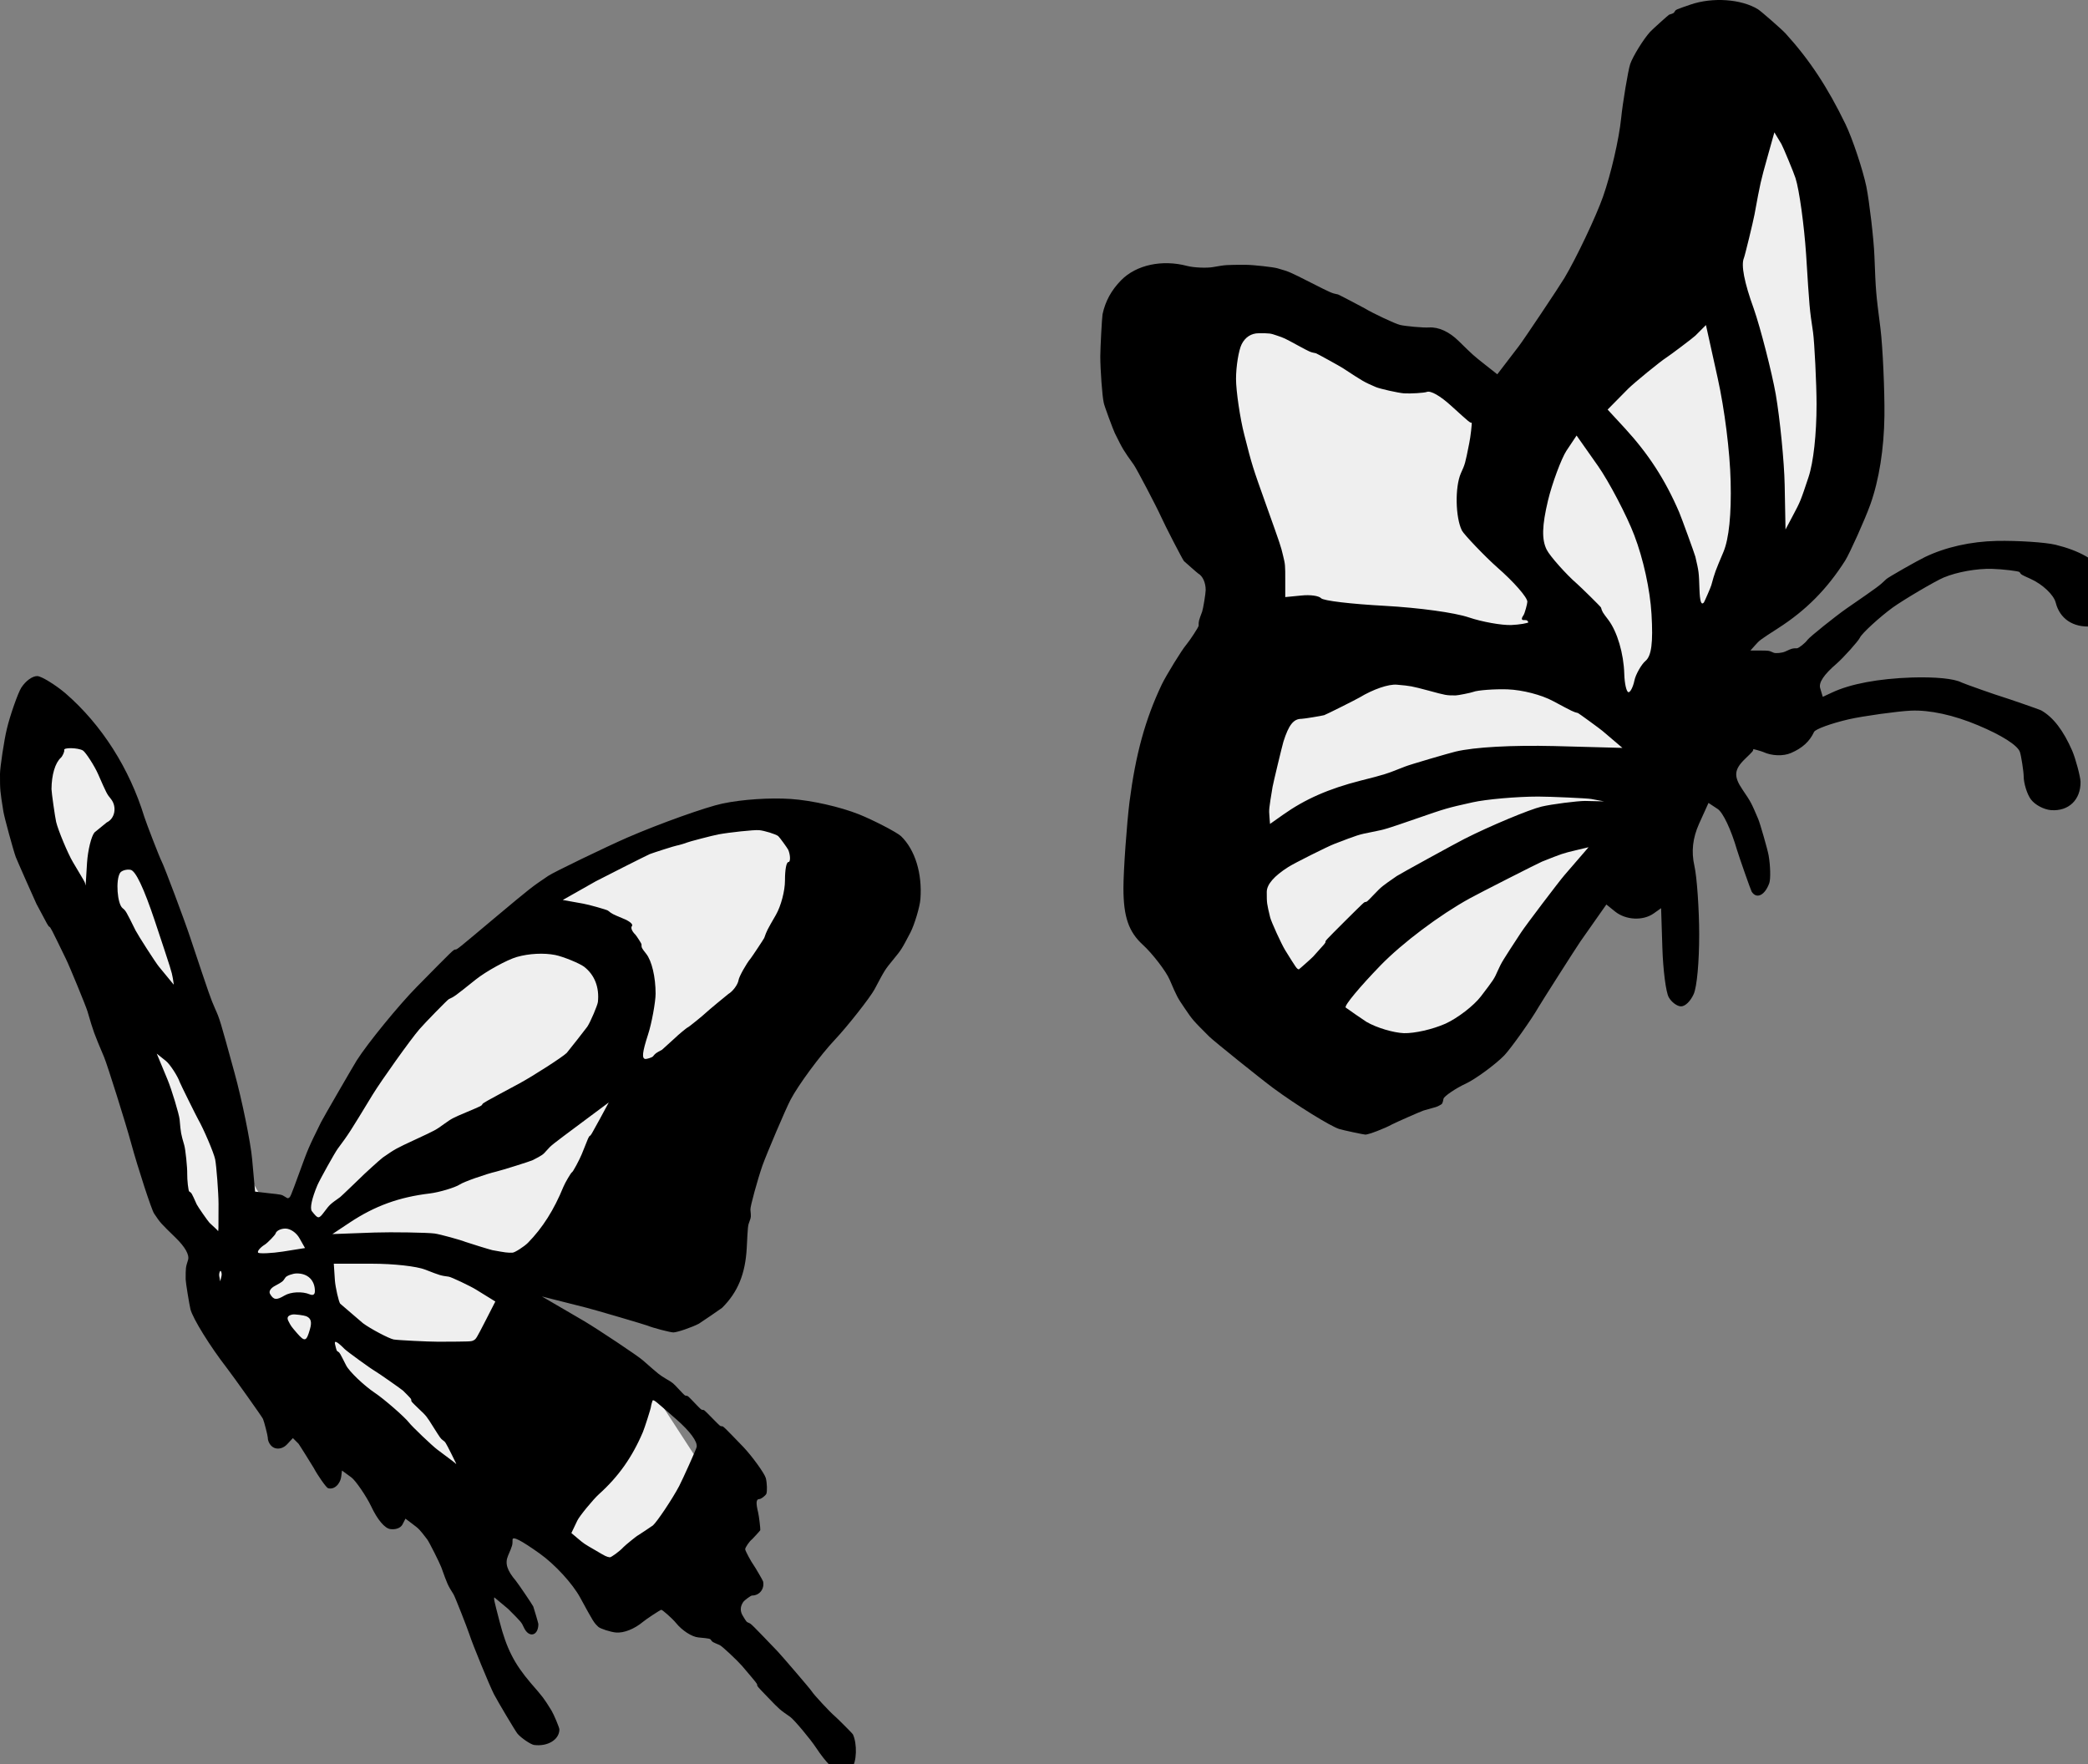
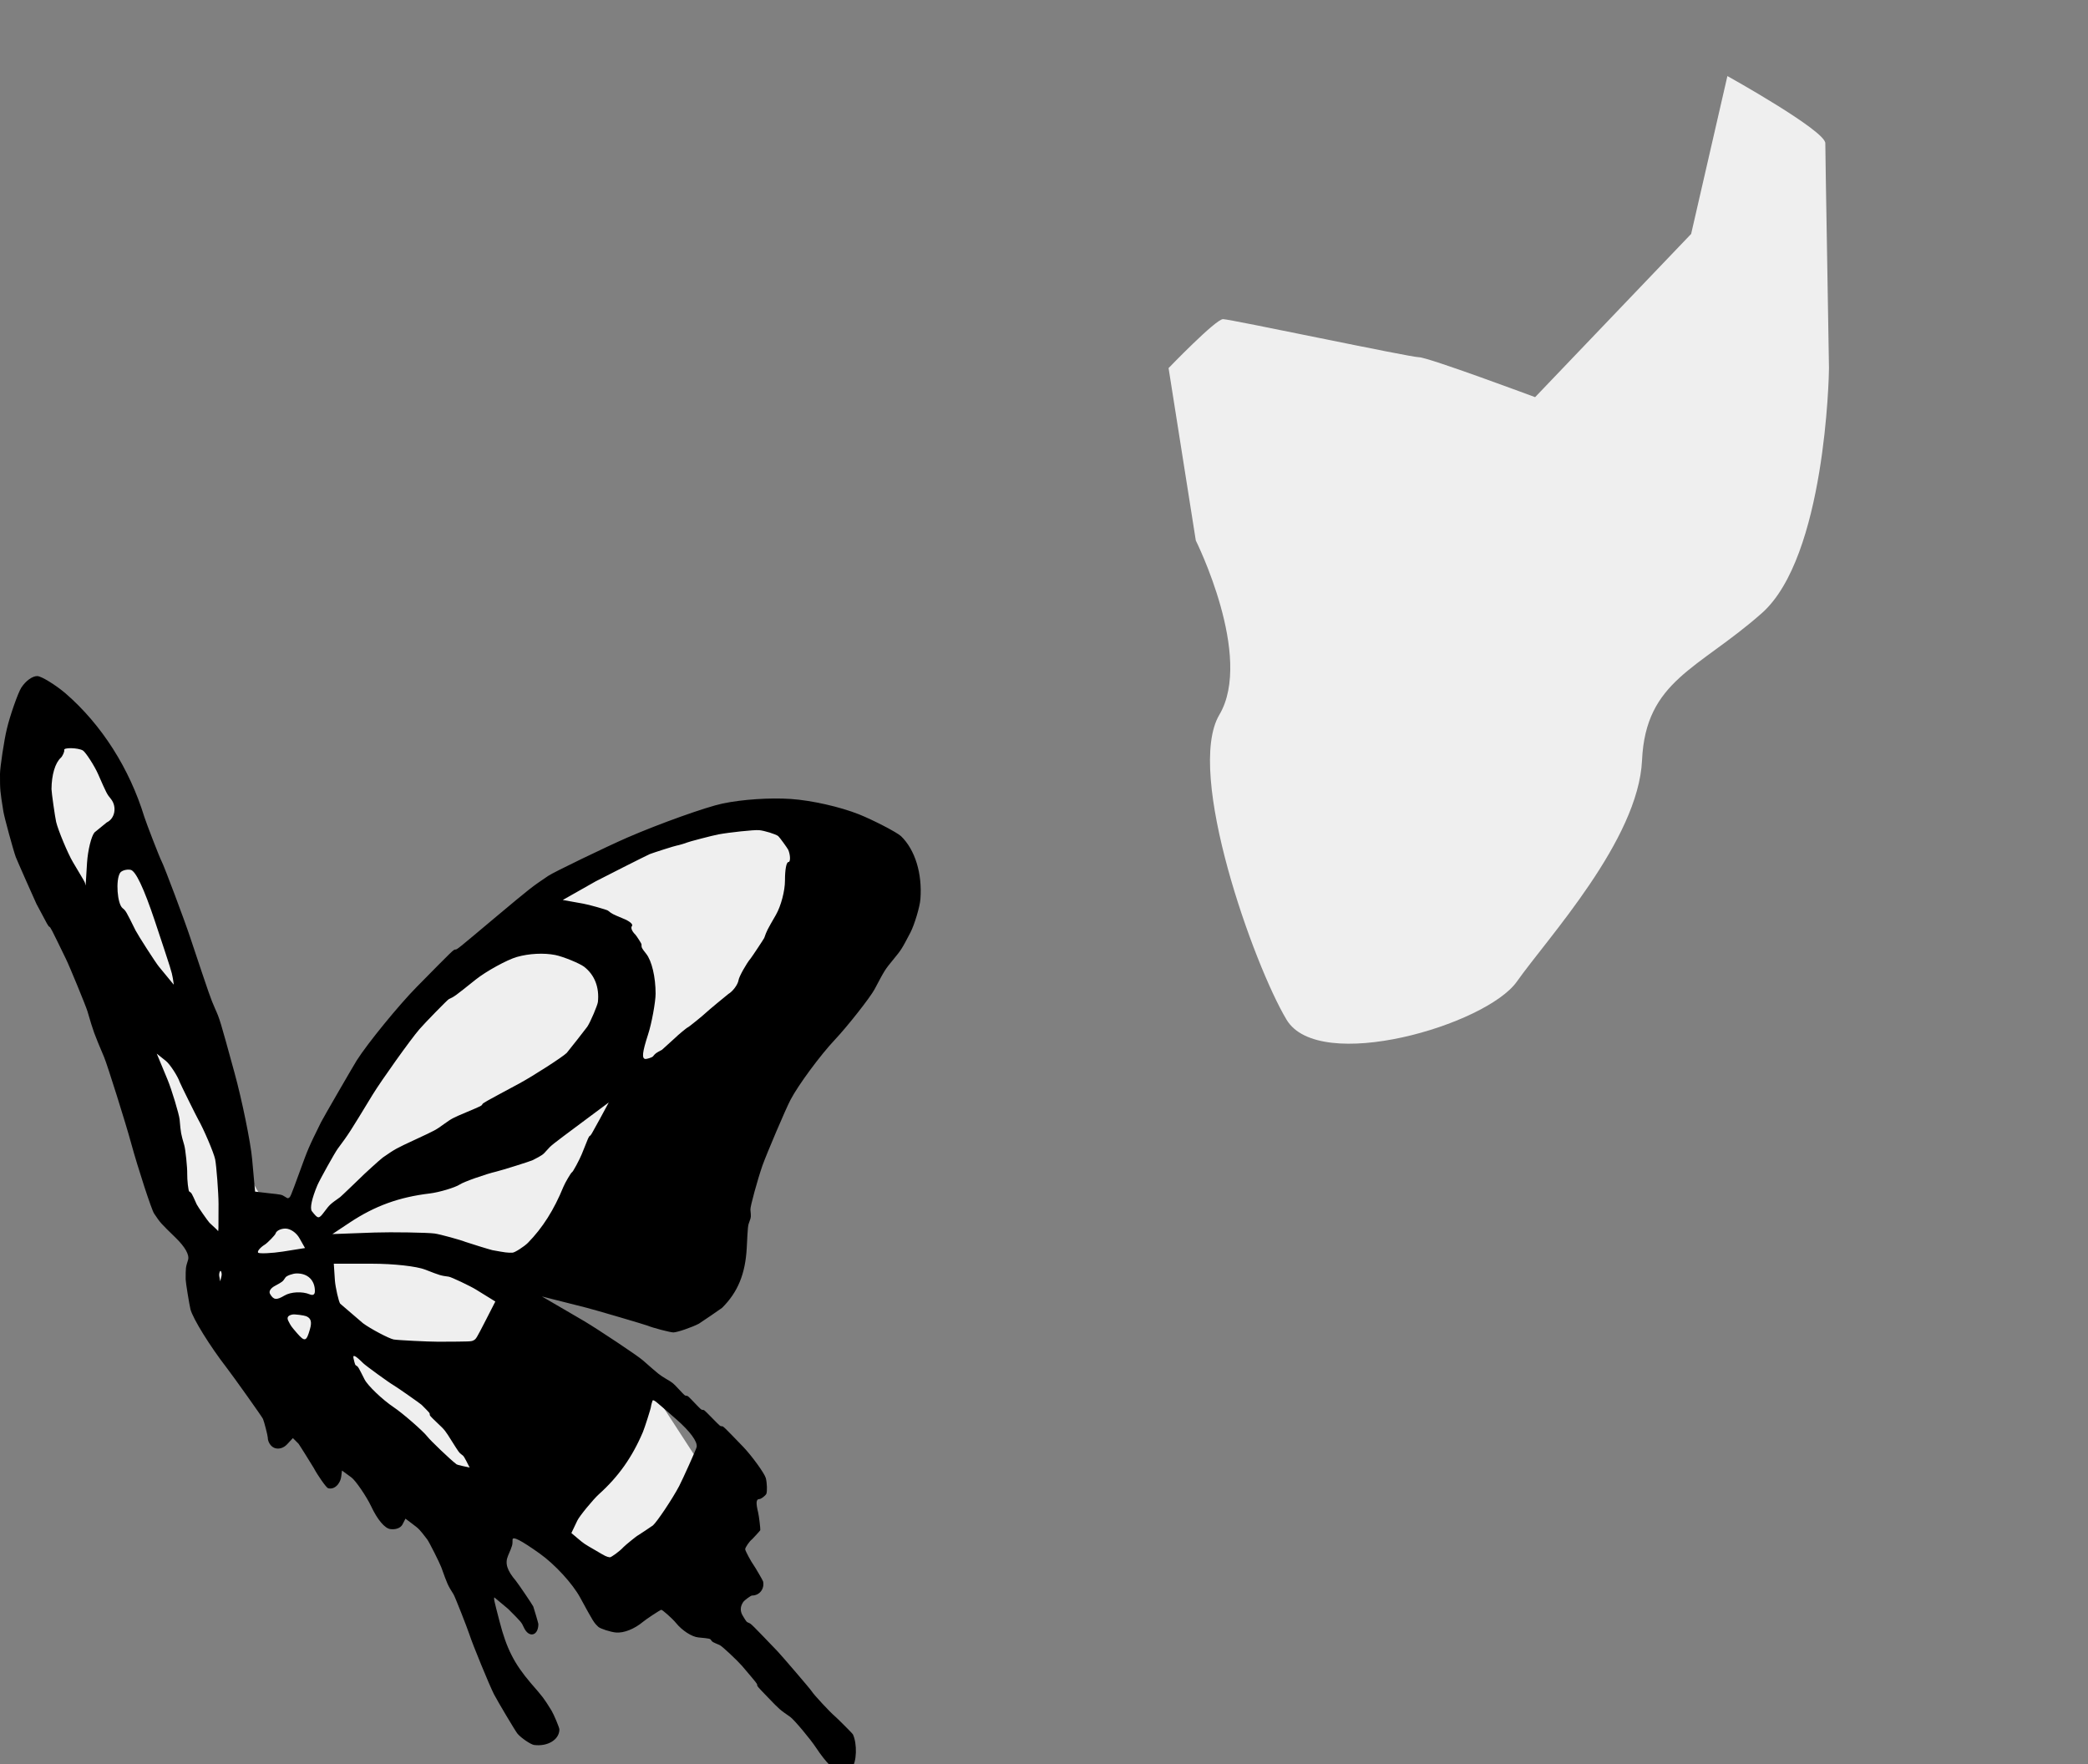
<svg xmlns="http://www.w3.org/2000/svg" version="1.1" id="Layer_1" x="0px" y="0px" viewBox="0 0 148 125.05" style="enable-background:new 0 0 148 125.05;" xml:space="preserve">
  <rect x="0" y="0" width="148" height="125.05" fill="#808080" stroke="none" />
  <style type="text/css">
	.st0{fill:#EFEFEF;}
</style>
  <g>
    <path class="st0" d="M8.49,71.49c-1.8-3.86-7.33-7.46-7.07-12.22s1.41-8.75,2.44-8.49s5.88,7.2,7.25,10.55   c1.37,3.34,4.78,17.3,5.87,20.19c1.09,2.89,1.67,3.86,2.7,3.99s1.93,0.51,2.19-1.16s2.96-8.1,5.53-10.67   c2.57-2.57,15.3-12.86,17.75-13.63c2.44-0.77,13.38-6.17,14.53-0.64S48.75,77.66,46.82,81.91c-1.93,4.24-3.34,5.4-5.66,7.2   c-2.31,1.8-5.53,4.63-3.47,5.66c2.06,1.03,8.1,3.09,8.1,3.09l6.43,9.9l-7.07,4.5c0,0-5.92-2.06-6.3-2.7s-5.49-4.63-6.22-4.63   c-0.73,0-4.33-0.13-4.84-0.64S15.53,92.84,15.53,92.84l-1.51-5.58l-2.91-4.96L8.49,71.49z" />
    <path class="st0" d="M84.76,38.31l-1.93-12.22c0,0,3.34-3.47,3.86-3.47s13.25,2.7,13.89,2.7s8.23,2.83,8.23,2.83l11.06-11.57   l2.57-11.19c0,0,6.94,3.86,6.94,4.76s0.26,15.43,0.26,15.95c0,0.51-0.26,13.38-4.76,17.36s-8.23,4.76-8.49,10.42   c-0.26,5.66-6.69,12.6-8.87,15.69s-14.02,6.56-16.33,2.7s-7.2-17.49-4.76-21.61C88.87,46.54,84.76,38.31,84.76,38.31z" />
    <g>
-       <path d="M1.12,60.75c0.07,0.19,1.37,3.13,1.46,3.31c0.83,1.57,0.83,1.57,0.92,1.63c0.09,0.05,0.09,0.05,1.17,2.27    c0.27,0.55,1.42,3.35,1.53,3.72c0.44,1.5,0.44,1.5,1.18,3.25c0.23,0.55,1.54,4.71,1.91,6.08c0.49,1.79,1.45,4.73,1.63,5    c0.45,0.67,0.45,0.67,1.52,1.71c0.68,0.66,1,1.23,0.89,1.58c-0.17,0.54-0.17,0.54-0.17,1.38c0,0.21,0.26,1.79,0.34,2.12    c0.18,0.68,1.4,2.64,2.57,4.15c0.47,0.61,2.5,3.46,2.57,3.62c0.08,0.18,0.34,1.19,0.34,1.32c0,0.31,0.21,0.64,0.48,0.74    c0.29,0.11,0.64,0.01,0.89-0.26l0.41-0.44l0.4,0.4c0.04,0.04,1,1.58,1.08,1.72c0.25,0.48,0.88,1.39,1.01,1.43    c0.42,0.13,0.87-0.27,0.94-0.85l0.05-0.4l0.67,0.49c0.29,0.21,1.07,1.35,1.39,2.03c0.45,0.96,0.97,1.58,1.37,1.63    c0.39,0.05,0.73-0.08,0.86-0.33l0.21-0.41l0.49,0.37c0.49,0.37,0.49,0.37,1.05,1.1c0.14,0.18,0.89,1.68,1,1.98    c0.45,1.25,0.45,1.25,0.87,1.92c0.1,0.16,0.95,2.32,1.12,2.83c0.22,0.69,1.41,3.59,1.74,4.24c0.23,0.45,1.53,2.64,1.67,2.8    c0.26,0.31,0.93,0.76,1.17,0.8c0.97,0.13,1.8-0.38,1.8-1.1c0-0.13-0.4-1.08-0.56-1.34c-0.56-0.9-0.56-0.9-1.48-1.96    c-1.16-1.36-1.71-2.44-2.2-4.35c-0.41-1.58-0.41-1.58-0.37-1.71c0,0,0.96,0.8,0.98,0.82c0.94,0.94,0.94,0.94,1.11,1.31    c0.35,0.77,1.03,0.61,1.03-0.24c0-0.06-0.32-1.13-0.36-1.24c-0.07-0.15-1.08-1.64-1.24-1.83c-0.62-0.73-0.78-1.23-0.55-1.77    c0.32-0.75,0.32-0.75,0.32-1.14c0-0.27,0.61,0.05,1.92,0.98c1.08,0.77,2.33,2.13,2.87,3.12c0.96,1.76,0.96,1.76,1.29,2.08    c0.14,0.13,0.88,0.37,1.25,0.4c0.56,0.05,1.31-0.25,1.92-0.76c0.22-0.19,1.23-0.85,1.29-0.85c0.09,0,0.81,0.64,1.05,0.94    c0.43,0.53,1.12,0.98,1.59,1.02c0.82,0.08,0.82,0.08,0.9,0.2c0.08,0.12,0.08,0.12,0.6,0.34c0.16,0.06,1.26,1.1,1.59,1.48    c1.07,1.26,1.07,1.26,1.07,1.35c0,0.09,0,0.09,0.8,0.92c0.8,0.83,0.8,0.83,1.54,1.34c0.27,0.19,1.44,1.58,1.85,2.21    c0.66,1,1.34,1.69,1.67,1.69c0.19,0,0.74-0.19,0.84-0.29c0.36-0.36,0.4-1.73,0.08-2.38c-0.03-0.06-1.15-1.18-1.3-1.3    c-0.31-0.26-1.47-1.5-1.62-1.75c-0.09-0.15-2.09-2.48-2.41-2.82c-1.87-1.95-1.87-1.95-2.04-2.02c-0.17-0.07-0.17-0.07-0.45-0.54    c-0.18-0.31-0.16-0.63,0.05-0.94c0.09-0.13,0.54-0.46,0.62-0.46c0.53,0,0.9-0.46,0.79-1c-0.01-0.06-0.6-1.07-0.68-1.17    c-0.16-0.21-0.59-1.01-0.59-1.11c0-0.13,0.31-0.58,0.49-0.71c0.03-0.02,0.58-0.62,0.58-0.64c0.02-0.07-0.09-1-0.15-1.25    c-0.17-0.69-0.15-0.96,0.09-0.96c0.12,0,0.43-0.24,0.49-0.37c0.07-0.17,0.05-0.79-0.04-1.12c-0.09-0.33-0.98-1.56-1.6-2.21    c-1.41-1.46-1.41-1.46-1.52-1.46c-0.11,0-0.11,0-0.68-0.58c-0.57-0.58-0.57-0.58-0.67-0.58c-0.1,0-0.1,0-0.58-0.5    c-0.48-0.5-0.48-0.5-0.58-0.5c-0.1,0-0.1,0-0.53-0.46c-0.43-0.46-0.43-0.46-0.91-0.74c-0.48-0.29-0.48-0.29-1.64-1.31    c-0.37-0.33-3.2-2.21-4.16-2.78l-3-1.75l3.16,0.8c0.56,0.14,4.13,1.19,4.33,1.27c0.38,0.16,1.61,0.48,1.83,0.48    c0.27,0,1.34-0.37,1.81-0.62c0.09-0.05,1.6-1.08,1.64-1.12c1.12-1.11,1.65-2.41,1.75-4.24c0.08-1.59,0.08-1.59,0.2-1.9    c0.11-0.3,0.11-0.3,0.06-0.83c-0.02-0.2,0.51-2.13,0.85-3.11c0.27-0.77,1.66-4.04,1.99-4.66c0.54-1.04,2.12-3.18,3.15-4.27    c0.87-0.92,2.5-2.99,2.81-3.57c0.73-1.38,0.73-1.38,1.32-2.1c0.59-0.72,0.59-0.72,1.22-1.92c0.29-0.56,0.67-1.83,0.71-2.37    c0.14-1.82-0.38-3.5-1.37-4.46c-0.28-0.27-1.98-1.15-2.98-1.55c-1.36-0.54-3.37-0.99-4.83-1.09c-1.5-0.1-3.43,0.03-4.83,0.32    c-1.19,0.25-4.49,1.43-6.75,2.41c-1.47,0.64-5.22,2.45-5.62,2.72c-1.2,0.81-1.2,0.81-3.83,3.01c-2.63,2.21-2.63,2.21-2.75,2.21    c-0.13,0-0.13,0-2.75,2.66c-1.26,1.28-3.47,3.98-4.25,5.21c-0.22,0.35-2.41,4.13-2.53,4.38c-0.9,1.83-0.9,1.83-1.53,3.56    s-0.64,1.72-0.73,1.78c-0.09,0.06-0.09,0.06-0.31-0.08c-0.22-0.14-0.22-0.14-1.16-0.24l-0.94-0.11l-0.21-2.32    c-0.1-1.15-0.73-4.23-1.25-6.11c-1.04-3.79-1.04-3.79-1.38-4.55c-0.33-0.76-0.33-0.76-1.75-5.01c-0.4-1.22-1.85-5.07-2.03-5.41    c-0.15-0.28-1.08-2.69-1.23-3.16c-1.05-3.43-3.02-6.53-5.58-8.75c-0.7-0.6-1.71-1.22-2-1.23c-0.35-0.01-0.83,0.34-1.14,0.82    c-0.23,0.35-0.82,2.04-1.02,2.91C0.3,52.4,0,54.41,0,54.85c0,1.17,0,1.17,0.24,2.67C0.31,57.95,0.94,60.26,1.12,60.75z     M40.92,107.78c0.15-0.32,1.13-1.51,1.53-1.87c1.38-1.24,2.36-2.62,3.12-4.41c0.12-0.28,0.57-1.69,0.57-1.79    c0-0.07,0.11-0.46,0.13-0.46c0.13,0,0.13,0,1.67,1.35c0.97,0.85,1.51,1.58,1.44,1.96c-0.02,0.14-0.98,2.27-1.24,2.77    c-0.46,0.88-1.57,2.54-1.86,2.79c-0.03,0.03-1.04,0.7-1.05,0.7c-0.06,0.01-0.92,0.71-1.04,0.84c-0.24,0.27-0.88,0.74-0.97,0.72    c-0.26-0.05-0.26-0.05-1.04-0.51c-0.78-0.45-0.78-0.45-1.23-0.83l-0.45-0.38L40.92,107.78z M21.97,94.21    c-0.25,0.88-0.36,0.92-0.91,0.29c-0.43-0.5-0.43-0.5-0.62-0.87c-0.13-0.25-0.03-0.4,0.3-0.46c0.15-0.03,0.81,0.06,0.96,0.12    C22.04,93.43,22.12,93.69,21.97,94.21z M32.3,103.74c-0.08-0.08-0.08-0.08-1.31-1c-0.34-0.25-1.8-1.64-2.01-1.92    c-0.3-0.39-1.77-1.67-2.39-2.08c-0.79-0.53-1.84-1.53-2.06-1.97c-0.45-0.89-0.45-0.89-0.56-0.96c-0.11-0.06-0.11-0.06-0.22-0.52    c-0.08-0.32,0.13-0.22,0.68,0.33c0.18,0.18,1.86,1.4,2.18,1.58c0.2,0.11,1.88,1.29,1.96,1.37c0.58,0.58,0.58,0.58,0.58,0.68    c0,0.09,0,0.09,0.54,0.61c0.54,0.51,0.54,0.51,1.04,1.31c0.5,0.79,0.5,0.79,0.67,0.92c0.17,0.12,0.17,0.12,0.58,0.93    C32.38,103.82,32.38,103.82,32.3,103.74z M34.43,93.58c-0.68,1.32-0.68,1.32-0.86,1.42c-0.17,0.09-0.17,0.09-2.51,0.1    c-0.71,0-2.91-0.11-3.16-0.16c-0.34-0.07-1.63-0.75-2.17-1.15c-0.06-0.05-1.6-1.37-1.62-1.39c-0.11-0.16-0.33-1.15-0.37-1.62    l-0.08-1.21h2.7c1.53,0,3.17,0.18,3.78,0.42c1.08,0.42,1.08,0.42,1.67,0.5c0.17,0.02,1.54,0.67,1.94,0.92l1.36,0.84L34.43,93.58z     M42.53,79.29c-0.64,1.17-0.64,1.17-0.72,1.22c-0.08,0.05-0.08,0.05-0.58,1.31c-0.15,0.37-0.63,1.27-0.69,1.27    c-0.05,0-0.5,0.76-0.61,1.04c-0.66,1.62-1.47,2.9-2.51,3.96c-0.27,0.27-0.94,0.7-1.1,0.7c-0.42,0-0.42,0-1.42-0.18    c-0.15-0.03-1.77-0.53-1.92-0.59c-0.28-0.12-1.79-0.54-2.17-0.59c-0.5-0.07-3.04-0.11-4.25-0.07l-3,0.11l1.25-0.83    c1.77-1.17,3.48-1.79,5.66-2.05c0.66-0.08,1.8-0.42,2.13-0.64c0.28-0.19,1.85-0.74,2.58-0.91c0.42-0.1,2.42-0.73,2.58-0.81    c0.71-0.37,0.71-0.37,1.01-0.71c0.3-0.34,0.3-0.34,2.34-1.86l2.04-1.52L42.53,79.29z M42.22,62.47c0.23-0.13,3.68-1.87,3.83-1.93    c0.25-0.1,1.85-0.61,1.93-0.61c0.06,0,0.67-0.18,0.71-0.21c0.06-0.04,1.84-0.51,2.24-0.58c0.75-0.14,2.51-0.33,2.87-0.3    c0.37,0.03,1.18,0.28,1.36,0.42c0.08,0.06,0.66,0.86,0.71,0.97c0.16,0.37,0.17,0.87,0.02,0.87c-0.15,0-0.25,0.52-0.25,1.31    c0,0.73-0.28,1.8-0.64,2.43c-0.64,1.11-0.64,1.11-0.83,1.64c-0.02,0.06-0.87,1.34-0.96,1.45c-0.3,0.35-0.83,1.3-0.86,1.54    c-0.05,0.32-0.41,0.8-0.72,0.98c-0.05,0.03-1.51,1.24-1.58,1.32c-0.17,0.17-1.24,1.04-1.3,1.05c-0.07,0.02-0.76,0.6-0.87,0.72    c-0.02,0.02-0.95,0.86-0.96,0.87c-0.45,0.24-0.45,0.24-0.64,0.47c-0.06,0.07-0.43,0.19-0.54,0.18c-0.26-0.04-0.21-0.48,0.19-1.72    c0.26-0.78,0.54-2.33,0.54-2.91c0-1.18-0.27-2.33-0.67-2.83c-0.33-0.42-0.33-0.42-0.33-0.68c0-0.04-0.36-0.6-0.43-0.67    c-0.24-0.23-0.35-0.49-0.25-0.61c0.11-0.12-0.16-0.35-0.61-0.53c-0.79-0.33-0.79-0.33-1.09-0.57c-0.08-0.06-1.38-0.43-1.75-0.49    l-1.45-0.26L42.22,62.47z M22.5,84c0.17-0.39,1.23-2.3,1.44-2.58c0.8-1.08,0.8-1.08,2.46-3.81c0.61-1,2.72-3.96,3.33-4.66    c0.32-0.38,2-2.1,2.08-2.13c0.41-0.19,0.41-0.19,1.91-1.39c0.74-0.59,2.22-1.4,2.91-1.6c0.88-0.25,1.92-0.3,2.73-0.14    c0.58,0.12,1.72,0.59,2.04,0.83c0.75,0.58,1.09,1.46,0.98,2.5c-0.03,0.24-0.51,1.38-0.75,1.75c-0.06,0.09-1.39,1.79-1.46,1.86    c-0.29,0.29-2.39,1.64-3.35,2.16c-2.57,1.38-2.57,1.38-2.63,1.48c-0.06,0.11-0.06,0.11-1.1,0.55c-1.04,0.44-1.04,0.44-1.63,0.86    c-0.58,0.42-0.58,0.42-2,1.08c-1.42,0.66-1.42,0.66-2.32,1.28c-0.15,0.1-1.49,1.32-1.6,1.45c-0.03,0.03-1.39,1.34-1.43,1.36    c-0.73,0.52-0.73,0.52-1.13,1.05c-0.39,0.52-0.43,0.51-0.88-0.06C21.96,85.63,22.1,84.95,22.5,84z M22.32,91.51    c0,0.25-0.13,0.33-0.37,0.23c-0.52-0.22-1.34-0.18-1.79,0.09c-0.57,0.34-0.77,0.31-1.02-0.12c-0.1-0.18,0.04-0.41,0.37-0.58    c0.53-0.29,0.53-0.29,0.72-0.58c0.08-0.13,0.53-0.29,0.8-0.29C21.81,90.25,22.32,90.74,22.32,91.51z M18.78,88.21    c0.19-0.12,0.72-0.67,0.75-0.77c0.05-0.2,0.36-0.36,0.7-0.36c0.35,0,0.78,0.29,1,0.69l0.39,0.69l-1.57,0.25    c-0.76,0.12-1.67,0.16-1.75,0.08C18.21,88.7,18.44,88.42,18.78,88.21z M15.63,90.08c0.06,0,0.11,0.23,0.07,0.37l-0.09,0.37    l-0.07-0.37C15.51,90.32,15.57,90.08,15.63,90.08z M14.04,79.33c0.39,0.68,1.11,2.36,1.21,2.84c0.09,0.43,0.24,2.42,0.24,3.15    c0,1.98,0,1.98-0.05,1.92c-0.05-0.07-0.05-0.07-0.59-0.57c-0.11-0.11-0.83-1.14-0.91-1.31c-0.36-0.81-0.36-0.81-0.53-0.91    c-0.06-0.04-0.15-0.82-0.14-1.27c0.01-0.41-0.12-1.71-0.21-2.01c-0.24-0.83-0.24-0.83-0.33-1.83c-0.04-0.38-0.57-2.14-0.86-2.83    l-0.76-1.83l0.65,0.52c0.28,0.22,0.84,1.08,0.98,1.5C12.78,76.82,13.92,79.12,14.04,79.33z M8.51,61.87    c0.1-0.16,0.45-0.27,0.74-0.22c0.36,0.06,0.94,1.28,1.73,3.64c1.18,3.55,1.18,3.55,1.27,4.04c0.08,0.49,0.08,0.49,0.03,0.42    c-0.06-0.07-0.06-0.07-1.02-1.24c-0.24-0.29-1.47-2.21-1.65-2.56c-0.69-1.39-0.69-1.39-0.92-1.58    C8.31,64.07,8.19,62.37,8.51,61.87z M4.32,53.7c0.11-0.1,0.27-0.45,0.23-0.53c-0.08-0.2,0.96-0.18,1.32,0.02    c0.19,0.11,0.82,1.08,1.08,1.67c0.62,1.41,0.62,1.41,0.92,1.78c0.43,0.54,0.28,1.38-0.3,1.65c-0.02,0.01-0.85,0.69-0.87,0.71    c-0.23,0.27-0.47,1.26-0.53,2.14l-0.1,1.63l-0.03-0.13c-0.03-0.13-0.03-0.13-0.88-1.55c-0.35-0.59-1.04-2.24-1.18-2.83    c-0.08-0.35-0.33-2.1-0.33-2.33C3.66,54.91,3.91,54.07,4.32,53.7z" />
-       <path d="M79.02,30.7c0.58,1.17,0.58,1.17,1.35,2.25c0.21,0.3,1.6,2.95,1.92,3.66c0.26,0.59,1.52,3.03,1.63,3.16    c0.01,0.01,0.99,0.88,1.01,0.88c0.32,0.18,0.53,0.65,0.53,1.17c0,0.24-0.18,1.34-0.25,1.53c-0.25,0.67-0.25,0.67-0.25,1    c0,0.1-0.62,1.04-0.87,1.34c-0.31,0.35-1.43,2.18-1.74,2.82c-1.18,2.48-1.86,4.98-2.29,8.33c-0.19,1.52-0.43,4.84-0.43,6.11    c0,2.03,0.37,3.1,1.38,4.02c0.66,0.6,1.65,1.88,1.9,2.48c0.53,1.23,0.53,1.23,1.08,2.04c0.55,0.81,0.55,0.81,1.72,1.98    c0.31,0.31,3.67,3.01,4.55,3.66c1.64,1.21,4.05,2.7,4.66,2.89c0.24,0.08,1.75,0.4,1.86,0.4c0.23,0,1.38-0.44,1.88-0.72    c0.24-0.13,2.08-0.94,2.25-0.99c0.95-0.26,0.95-0.26,1.14-0.37c0.19-0.1,0.19-0.1,0.27-0.47c0.04-0.17,0.87-0.74,1.57-1.06    c0.71-0.33,2.14-1.39,2.74-2.01c0.49-0.52,1.94-2.57,2.4-3.38c0.15-0.27,2.75-4.35,2.99-4.69l1.84-2.62l0.62,0.5    c0.76,0.61,1.98,0.67,2.74,0.13l0.52-0.37l0.09,2.83c0.05,1.55,0.25,3.12,0.45,3.48c0.19,0.35,0.6,0.65,0.87,0.65    c0.3,0,0.67-0.36,0.9-0.87c0.23-0.51,0.39-2.27,0.39-4.23c0-1.73-0.16-4.09-0.34-4.86c-0.23-1.02-0.12-1.97,0.33-2.98l0.67-1.48    l0.65,0.43c0.38,0.25,0.95,1.46,1.37,2.9c0.14,0.47,0.98,2.87,1.04,2.96c0.35,0.55,0.94,0.26,1.25-0.61    c0.1-0.29,0.08-1.24-0.05-1.97c-0.07-0.4-0.6-2.25-0.74-2.58c-0.5-1.17-0.5-1.17-1.1-2.06c-0.65-0.95-0.61-1.43,0.16-2.18    c0.59-0.57,0.59-0.57,0.59-0.7c0-0.02,0.6,0.15,0.71,0.2c0.6,0.28,1.42,0.31,1.97,0.07c0.81-0.35,1.32-0.82,1.63-1.49    c0.09-0.2,1.22-0.61,2.47-0.9c1.02-0.23,3.47-0.57,4.39-0.61c1.34-0.06,3.04,0.31,4.77,1.04c1.67,0.7,2.79,1.41,2.96,1.88    c0.09,0.24,0.27,1.41,0.27,1.73c0,0.51,0.25,1.3,0.52,1.65c0.29,0.38,0.91,0.71,1.41,0.75c1.25,0.1,2.12-0.73,2.1-2.01    c-0.01-0.37-0.35-1.64-0.59-2.2c-0.63-1.44-1.34-2.37-2.2-2.86c-0.08-0.05-2.42-0.86-2.7-0.94c-0.36-0.1-2.8-0.96-2.95-1.04    c-0.51-0.27-1.86-0.4-3.5-0.35c-2.38,0.08-4.36,0.45-5.66,1.06l-0.67,0.31l-0.18-0.6c-0.13-0.4,0.25-0.97,1.17-1.76    c0.48-0.42,1.54-1.6,1.64-1.83c0.13-0.3,1.41-1.47,2.33-2.14c0.78-0.56,3.02-1.88,3.62-2.13c0.94-0.39,2.33-0.64,3.42-0.61    c0.74,0.02,1.9,0.16,1.95,0.23c0.11,0.18,0.11,0.18,0.76,0.47c0.87,0.39,1.66,1.14,1.8,1.69c0.29,1.15,1.23,1.78,2.53,1.69    c1.2-0.08,1.96-1.07,1.76-2.3c-0.04-0.26-0.5-1.19-0.72-1.47c-0.76-0.96-1.91-1.61-3.59-2.02c-0.71-0.17-2.66-0.3-4.16-0.27    c-1.84,0.04-3.62,0.44-5.08,1.14c-0.58,0.28-2.62,1.44-2.75,1.57c-0.5,0.48-0.5,0.48-2.83,2.09c-0.76,0.53-2.61,2.01-2.75,2.21    c-0.15,0.22-0.63,0.6-0.75,0.6c-0.33,0-0.33,0-0.83,0.23c-0.22,0.1-0.69,0.15-0.83,0.08c-0.33-0.15-0.33-0.15-0.99-0.15h-0.65    l0.33-0.37c0.33-0.37,0.33-0.37,1.63-1.21c1.97-1.26,3.47-2.77,4.76-4.8c0.32-0.51,1.41-2.93,1.78-3.97    c0.62-1.74,0.97-3.94,1-6.28c0.02-1.8-0.12-4.89-0.28-6.19c-0.33-2.58-0.33-2.58-0.43-5.15c-0.04-1.15-0.36-3.86-0.57-4.91    c-0.24-1.16-0.98-3.4-1.48-4.43c-1.27-2.62-2.55-4.56-4.24-6.42c-0.25-0.28-1.75-1.59-1.96-1.72c-1.18-0.73-3.22-0.87-4.77-0.34    c-1.05,0.36-1.05,0.36-1.13,0.49c-0.08,0.13-0.08,0.13-0.4,0.23c-0.04,0.01-1.23,1.08-1.35,1.22c-0.47,0.51-1.23,1.75-1.41,2.28    c-0.15,0.45-0.54,2.8-0.64,3.83c-0.15,1.48-0.72,3.96-1.29,5.58c-0.5,1.42-1.9,4.36-2.73,5.75c-0.35,0.59-2.91,4.42-3.23,4.83    l-1.53,2l-0.85-0.67c-0.85-0.67-0.85-0.67-1.89-1.69c-0.67-0.66-1.42-1-2.1-0.96c-0.4,0.03-1.68-0.09-2.06-0.18    c-0.34-0.08-1.97-0.85-2.47-1.16c-0.15-0.09-1.87-0.99-1.92-1c-0.45-0.09-0.45-0.09-1.95-0.85c-1.5-0.76-1.5-0.76-2.33-1    c-0.29-0.09-1.75-0.25-2.25-0.25c-1.42,0-1.42,0-2.33,0.16c-0.45,0.08-1.38,0.04-1.83-0.08c-1.77-0.47-3.61-0.08-4.68,1.01    c-0.69,0.7-1.12,1.48-1.32,2.41c-0.04,0.2-0.16,2.4-0.16,3c0,0.92,0.14,2.84,0.24,3.25C78.23,28.67,78.94,30.55,79.02,30.7z     M123.61,18.29c0.07-0.16,0.66-2.59,0.75-3.08c0.43-2.33,0.43-2.33,0.92-4.08l0.49-1.75l0.5,0.83c0.1,0.16,0.91,2.11,1,2.42    c0.27,0.85,0.61,3.34,0.75,5.41c0.24,3.83,0.24,3.83,0.49,5.5c0.1,0.69,0.25,3.68,0.25,5.12c0,2.12-0.22,4.11-0.57,5.16    c-0.57,1.71-0.57,1.71-1.1,2.71l-0.53,1l-0.06-3.16c-0.03-1.64-0.34-4.72-0.63-6.41c-0.27-1.54-1.09-4.74-1.56-6.08    C123.63,20.01,123.4,18.78,123.61,18.29z M110.89,62.03c-0.39,0.45-2.77,3.59-3.08,4.07c-1.36,2.08-1.36,2.08-1.64,2.69    c-0.27,0.61-0.27,0.61-1.2,1.83c-0.5,0.66-1.66,1.55-2.52,1.94c-0.91,0.4-2.18,0.69-2.94,0.67c-0.74-0.03-1.93-0.38-2.65-0.8    c-0.09-0.05-1.47-1-1.48-1.02c-0.09-0.15,0.98-1.44,2.48-2.99c1.55-1.59,4.17-3.56,6.31-4.74c0.63-0.35,4.88-2.51,5.13-2.61    c1.46-0.58,1.46-0.58,2.38-0.8l0.92-0.22L110.89,62.03z M112.35,56.77c-0.55,0-2.37,0.23-3.08,0.4c-0.85,0.2-3.68,1.38-5.47,2.29    c-0.52,0.26-4.64,2.52-4.79,2.63c-1.07,0.74-1.07,0.74-1.6,1.29c-0.53,0.55-0.53,0.55-0.62,0.55c-0.09,0-0.09,0-1.47,1.37    c-1.37,1.37-1.37,1.37-1.37,1.46c0,0.08,0,0.08-0.87,1.04c-0.11,0.12-1,0.91-1.02,0.91c-0.15-0.05-0.15-0.05-0.97-1.37    c-0.27-0.44-0.98-2-1.06-2.32c-0.24-1-0.24-1-0.24-1.8c0-0.53,0.52-1.13,1.53-1.77c0.44-0.28,2.76-1.44,3.25-1.63    c1.72-0.66,1.72-0.66,2.68-0.85c0.95-0.19,0.95-0.19,3.12-0.94c2.17-0.75,2.17-0.75,4-1.16c0.97-0.22,3.17-0.41,4.66-0.41    c0.89,0,3.46,0.12,3.75,0.17l0.92,0.17L112.35,56.77z M110.17,52.88c-3.02-0.07-5.63,0.07-6.99,0.39c-0.43,0.1-3.3,0.94-3.58,1.06    c-1.42,0.56-1.42,0.56-3.16,1c-2.27,0.58-3.93,1.31-5.5,2.42l-0.92,0.65l-0.04-0.52c-0.04-0.52-0.04-0.52,0.22-2.1    c0.04-0.25,0.69-2.95,0.77-3.21c0.38-1.2,0.72-1.62,1.28-1.62c0.17,0,1.43-0.21,1.61-0.26c0.15-0.05,2.21-1.08,2.5-1.25    c0.98-0.59,2.06-0.96,2.65-0.91c1,0.09,1,0.09,2.25,0.42c1.25,0.34,1.25,0.34,1.92,0.34c0.16,0,1.11-0.19,1.25-0.25    c0.29-0.12,1.52-0.21,2.42-0.18c1.07,0.04,2.42,0.39,3.25,0.84c1.42,0.76,1.42,0.76,1.75,0.84c0.04,0.01,1.58,1.13,1.74,1.27    l1.41,1.2L110.17,52.88z M115.39,27.57c0.45-0.45,2.33-1.98,2.73-2.23c0.2-0.12,1.94-1.43,2.05-1.55l0.75-0.75l0.83,3.75    c0.49,2.21,0.87,5.21,0.92,7.33c0.06,2.33-0.12,4.07-0.51,5c-0.6,1.42-0.6,1.42-0.86,2.36c-0.04,0.15-0.49,1.18-0.53,1.23    c-0.19,0.2-0.28-0.09-0.31-0.94c-0.04-1.23-0.04-1.23-0.29-2.31c-0.05-0.2-0.99-2.79-1.15-3.16c-1-2.32-2.18-4.13-3.86-5.96    l-1.21-1.31L115.39,27.57z M109.72,35.49c0.29-1.22,0.96-3.01,1.31-3.54l0.72-1.08l1.52,2.16c0.76,1.08,2.05,3.53,2.57,4.91    c0.64,1.67,1.12,3.86,1.22,5.58c0.12,2.04,0,2.97-0.43,3.33c-0.28,0.23-0.7,0.97-0.78,1.38c-0.1,0.48-0.3,0.86-0.43,0.83    c-0.14-0.03-0.27-0.62-0.29-1.29c-0.04-1.45-0.5-2.99-1.12-3.82c-0.44-0.58-0.44-0.58-0.53-0.89c-0.02-0.06-1.42-1.44-1.72-1.7    c-0.72-0.62-1.91-1.95-2.13-2.4C109.27,38.24,109.3,37.26,109.72,35.49z M88.01,24.4c0.25-0.5,0.68-0.78,1.21-0.78    c0.81,0,0.81,0,1.31,0.17c0.5,0.17,0.5,0.17,1.42,0.67c0.92,0.5,0.92,0.5,1.33,0.58c0.05,0.01,1.72,0.93,1.9,1.05    c1.48,0.97,1.48,0.97,2.33,1.34c0.3,0.13,1.6,0.42,2.01,0.45c0.44,0.03,1.44-0.03,1.61-0.1c0.28-0.11,0.95,0.27,1.75,1    c1.3,1.18,1.3,1.18,1.43,1.18c0.04,0-0.08,1.05-0.17,1.46c-0.29,1.46-0.29,1.46-0.59,2.12c-0.43,0.98-0.39,3.13,0.07,4.06    c0.14,0.28,1.68,1.89,2.5,2.61c1.19,1.04,2.14,2.13,2.14,2.44c0,0.15-0.19,0.83-0.26,0.93c-0.17,0.24-0.17,0.37-0.01,0.37    c0.25,0,0.25,0,0.34,0.15c0.04,0.06-0.65,0.18-1.2,0.2c-0.68,0.03-2.11-0.23-3.02-0.54c-1.01-0.34-3.48-0.68-5.96-0.82    c-2.4-0.13-4.35-0.36-4.51-0.54c-0.16-0.17-0.76-0.26-1.41-0.19l-1.13,0.11v-1.15c0-1.15,0-1.15-0.16-1.81    c-0.16-0.67-0.16-0.67-1.17-3.5c-1.01-2.83-1.01-2.83-1.58-5.07c-0.29-1.12-0.58-3.08-0.58-3.93    C87.61,25.98,87.8,24.81,88.01,24.4z" />
+       <path d="M1.12,60.75c0.07,0.19,1.37,3.13,1.46,3.31c0.83,1.57,0.83,1.57,0.92,1.63c0.09,0.05,0.09,0.05,1.17,2.27    c0.27,0.55,1.42,3.35,1.53,3.72c0.44,1.5,0.44,1.5,1.18,3.25c0.23,0.55,1.54,4.71,1.91,6.08c0.49,1.79,1.45,4.73,1.63,5    c0.45,0.67,0.45,0.67,1.52,1.71c0.68,0.66,1,1.23,0.89,1.58c-0.17,0.54-0.17,0.54-0.17,1.38c0,0.21,0.26,1.79,0.34,2.12    c0.18,0.68,1.4,2.64,2.57,4.15c0.47,0.61,2.5,3.46,2.57,3.62c0.08,0.18,0.34,1.19,0.34,1.32c0,0.31,0.21,0.64,0.48,0.74    c0.29,0.11,0.64,0.01,0.89-0.26l0.41-0.44l0.4,0.4c0.04,0.04,1,1.58,1.08,1.72c0.25,0.48,0.88,1.39,1.01,1.43    c0.42,0.13,0.87-0.27,0.94-0.85l0.05-0.4l0.67,0.49c0.29,0.21,1.07,1.35,1.39,2.03c0.45,0.96,0.97,1.58,1.37,1.63    c0.39,0.05,0.73-0.08,0.86-0.33l0.21-0.41l0.49,0.37c0.49,0.37,0.49,0.37,1.05,1.1c0.14,0.18,0.89,1.68,1,1.98    c0.45,1.25,0.45,1.25,0.87,1.92c0.1,0.16,0.95,2.32,1.12,2.83c0.22,0.69,1.41,3.59,1.74,4.24c0.23,0.45,1.53,2.64,1.67,2.8    c0.26,0.31,0.93,0.76,1.17,0.8c0.97,0.13,1.8-0.38,1.8-1.1c0-0.13-0.4-1.08-0.56-1.34c-0.56-0.9-0.56-0.9-1.48-1.96    c-1.16-1.36-1.71-2.44-2.2-4.35c-0.41-1.58-0.41-1.58-0.37-1.71c0,0,0.96,0.8,0.98,0.82c0.94,0.94,0.94,0.94,1.11,1.31    c0.35,0.77,1.03,0.61,1.03-0.24c0-0.06-0.32-1.13-0.36-1.24c-0.07-0.15-1.08-1.64-1.24-1.83c-0.62-0.73-0.78-1.23-0.55-1.77    c0.32-0.75,0.32-0.75,0.32-1.14c0-0.27,0.61,0.05,1.92,0.98c1.08,0.77,2.33,2.13,2.87,3.12c0.96,1.76,0.96,1.76,1.29,2.08    c0.14,0.13,0.88,0.37,1.25,0.4c0.56,0.05,1.31-0.25,1.92-0.76c0.22-0.19,1.23-0.85,1.29-0.85c0.09,0,0.81,0.64,1.05,0.94    c0.43,0.53,1.12,0.98,1.59,1.02c0.82,0.08,0.82,0.08,0.9,0.2c0.08,0.12,0.08,0.12,0.6,0.34c0.16,0.06,1.26,1.1,1.59,1.48    c1.07,1.26,1.07,1.26,1.07,1.35c0,0.09,0,0.09,0.8,0.92c0.8,0.83,0.8,0.83,1.54,1.34c0.27,0.19,1.44,1.58,1.85,2.21    c0.66,1,1.34,1.69,1.67,1.69c0.19,0,0.74-0.19,0.84-0.29c0.36-0.36,0.4-1.73,0.08-2.38c-0.03-0.06-1.15-1.18-1.3-1.3    c-0.31-0.26-1.47-1.5-1.62-1.75c-0.09-0.15-2.09-2.48-2.41-2.82c-1.87-1.95-1.87-1.95-2.04-2.02c-0.17-0.07-0.17-0.07-0.45-0.54    c-0.18-0.31-0.16-0.63,0.05-0.94c0.09-0.13,0.54-0.46,0.62-0.46c0.53,0,0.9-0.46,0.79-1c-0.01-0.06-0.6-1.07-0.68-1.17    c-0.16-0.21-0.59-1.01-0.59-1.11c0-0.13,0.31-0.58,0.49-0.71c0.03-0.02,0.58-0.62,0.58-0.64c0.02-0.07-0.09-1-0.15-1.25    c-0.17-0.69-0.15-0.96,0.09-0.96c0.12,0,0.43-0.24,0.49-0.37c0.07-0.17,0.05-0.79-0.04-1.12c-0.09-0.33-0.98-1.56-1.6-2.21    c-1.41-1.46-1.41-1.46-1.52-1.46c-0.11,0-0.11,0-0.68-0.58c-0.57-0.58-0.57-0.58-0.67-0.58c-0.1,0-0.1,0-0.58-0.5    c-0.48-0.5-0.48-0.5-0.58-0.5c-0.1,0-0.1,0-0.53-0.46c-0.43-0.46-0.43-0.46-0.91-0.74c-0.48-0.29-0.48-0.29-1.64-1.31    c-0.37-0.33-3.2-2.21-4.16-2.78l-3-1.75l3.16,0.8c0.56,0.14,4.13,1.19,4.33,1.27c0.38,0.16,1.61,0.48,1.83,0.48    c0.27,0,1.34-0.37,1.81-0.62c0.09-0.05,1.6-1.08,1.64-1.12c1.12-1.11,1.65-2.41,1.75-4.24c0.08-1.59,0.08-1.59,0.2-1.9    c0.11-0.3,0.11-0.3,0.06-0.83c-0.02-0.2,0.51-2.13,0.85-3.11c0.27-0.77,1.66-4.04,1.99-4.66c0.54-1.04,2.12-3.18,3.15-4.27    c0.87-0.92,2.5-2.99,2.81-3.57c0.73-1.38,0.73-1.38,1.32-2.1c0.59-0.72,0.59-0.72,1.22-1.92c0.29-0.56,0.67-1.83,0.71-2.37    c0.14-1.82-0.38-3.5-1.37-4.46c-0.28-0.27-1.98-1.15-2.98-1.55c-1.36-0.54-3.37-0.99-4.83-1.09c-1.5-0.1-3.43,0.03-4.83,0.32    c-1.19,0.25-4.49,1.43-6.75,2.41c-1.47,0.64-5.22,2.45-5.62,2.72c-1.2,0.81-1.2,0.81-3.83,3.01c-2.63,2.21-2.63,2.21-2.75,2.21    c-0.13,0-0.13,0-2.75,2.66c-1.26,1.28-3.47,3.98-4.25,5.21c-0.22,0.35-2.41,4.13-2.53,4.38c-0.9,1.83-0.9,1.83-1.53,3.56    s-0.64,1.72-0.73,1.78c-0.09,0.06-0.09,0.06-0.31-0.08c-0.22-0.14-0.22-0.14-1.16-0.24l-0.94-0.11l-0.21-2.32    c-0.1-1.15-0.73-4.23-1.25-6.11c-1.04-3.79-1.04-3.79-1.38-4.55c-0.33-0.76-0.33-0.76-1.75-5.01c-0.4-1.22-1.85-5.07-2.03-5.41    c-0.15-0.28-1.08-2.69-1.23-3.16c-1.05-3.43-3.02-6.53-5.58-8.75c-0.7-0.6-1.71-1.22-2-1.23c-0.35-0.01-0.83,0.34-1.14,0.82    c-0.23,0.35-0.82,2.04-1.02,2.91C0.3,52.4,0,54.41,0,54.85c0,1.17,0,1.17,0.24,2.67C0.31,57.95,0.94,60.26,1.12,60.75z     M40.92,107.78c0.15-0.32,1.13-1.51,1.53-1.87c1.38-1.24,2.36-2.62,3.12-4.41c0.12-0.28,0.57-1.69,0.57-1.79    c0-0.07,0.11-0.46,0.13-0.46c0.13,0,0.13,0,1.67,1.35c0.97,0.85,1.51,1.58,1.44,1.96c-0.02,0.14-0.98,2.27-1.24,2.77    c-0.46,0.88-1.57,2.54-1.86,2.79c-0.03,0.03-1.04,0.7-1.05,0.7c-0.06,0.01-0.92,0.71-1.04,0.84c-0.24,0.27-0.88,0.74-0.97,0.72    c-0.26-0.05-0.26-0.05-1.04-0.51c-0.78-0.45-0.78-0.45-1.23-0.83l-0.45-0.38L40.92,107.78z M21.97,94.21    c-0.25,0.88-0.36,0.92-0.91,0.29c-0.43-0.5-0.43-0.5-0.62-0.87c-0.13-0.25-0.03-0.4,0.3-0.46c0.15-0.03,0.81,0.06,0.96,0.12    C22.04,93.43,22.12,93.69,21.97,94.21z M32.3,103.74c-0.34-0.25-1.8-1.64-2.01-1.92    c-0.3-0.39-1.77-1.67-2.39-2.08c-0.79-0.53-1.84-1.53-2.06-1.97c-0.45-0.89-0.45-0.89-0.56-0.96c-0.11-0.06-0.11-0.06-0.22-0.52    c-0.08-0.32,0.13-0.22,0.68,0.33c0.18,0.18,1.86,1.4,2.18,1.58c0.2,0.11,1.88,1.29,1.96,1.37c0.58,0.58,0.58,0.58,0.58,0.68    c0,0.09,0,0.09,0.54,0.61c0.54,0.51,0.54,0.51,1.04,1.31c0.5,0.79,0.5,0.79,0.67,0.92c0.17,0.12,0.17,0.12,0.58,0.93    C32.38,103.82,32.38,103.82,32.3,103.74z M34.43,93.58c-0.68,1.32-0.68,1.32-0.86,1.42c-0.17,0.09-0.17,0.09-2.51,0.1    c-0.71,0-2.91-0.11-3.16-0.16c-0.34-0.07-1.63-0.75-2.17-1.15c-0.06-0.05-1.6-1.37-1.62-1.39c-0.11-0.16-0.33-1.15-0.37-1.62    l-0.08-1.21h2.7c1.53,0,3.17,0.18,3.78,0.42c1.08,0.42,1.08,0.42,1.67,0.5c0.17,0.02,1.54,0.67,1.94,0.92l1.36,0.84L34.43,93.58z     M42.53,79.29c-0.64,1.17-0.64,1.17-0.72,1.22c-0.08,0.05-0.08,0.05-0.58,1.31c-0.15,0.37-0.63,1.27-0.69,1.27    c-0.05,0-0.5,0.76-0.61,1.04c-0.66,1.62-1.47,2.9-2.51,3.96c-0.27,0.27-0.94,0.7-1.1,0.7c-0.42,0-0.42,0-1.42-0.18    c-0.15-0.03-1.77-0.53-1.92-0.59c-0.28-0.12-1.79-0.54-2.17-0.59c-0.5-0.07-3.04-0.11-4.25-0.07l-3,0.11l1.25-0.83    c1.77-1.17,3.48-1.79,5.66-2.05c0.66-0.08,1.8-0.42,2.13-0.64c0.28-0.19,1.85-0.74,2.58-0.91c0.42-0.1,2.42-0.73,2.58-0.81    c0.71-0.37,0.71-0.37,1.01-0.71c0.3-0.34,0.3-0.34,2.34-1.86l2.04-1.52L42.53,79.29z M42.22,62.47c0.23-0.13,3.68-1.87,3.83-1.93    c0.25-0.1,1.85-0.61,1.93-0.61c0.06,0,0.67-0.18,0.71-0.21c0.06-0.04,1.84-0.51,2.24-0.58c0.75-0.14,2.51-0.33,2.87-0.3    c0.37,0.03,1.18,0.28,1.36,0.42c0.08,0.06,0.66,0.86,0.71,0.97c0.16,0.37,0.17,0.87,0.02,0.87c-0.15,0-0.25,0.52-0.25,1.31    c0,0.73-0.28,1.8-0.64,2.43c-0.64,1.11-0.64,1.11-0.83,1.64c-0.02,0.06-0.87,1.34-0.96,1.45c-0.3,0.35-0.83,1.3-0.86,1.54    c-0.05,0.32-0.41,0.8-0.72,0.98c-0.05,0.03-1.51,1.24-1.58,1.32c-0.17,0.17-1.24,1.04-1.3,1.05c-0.07,0.02-0.76,0.6-0.87,0.72    c-0.02,0.02-0.95,0.86-0.96,0.87c-0.45,0.24-0.45,0.24-0.64,0.47c-0.06,0.07-0.43,0.19-0.54,0.18c-0.26-0.04-0.21-0.48,0.19-1.72    c0.26-0.78,0.54-2.33,0.54-2.91c0-1.18-0.27-2.33-0.67-2.83c-0.33-0.42-0.33-0.42-0.33-0.68c0-0.04-0.36-0.6-0.43-0.67    c-0.24-0.23-0.35-0.49-0.25-0.61c0.11-0.12-0.16-0.35-0.61-0.53c-0.79-0.33-0.79-0.33-1.09-0.57c-0.08-0.06-1.38-0.43-1.75-0.49    l-1.45-0.26L42.22,62.47z M22.5,84c0.17-0.39,1.23-2.3,1.44-2.58c0.8-1.08,0.8-1.08,2.46-3.81c0.61-1,2.72-3.96,3.33-4.66    c0.32-0.38,2-2.1,2.08-2.13c0.41-0.19,0.41-0.19,1.91-1.39c0.74-0.59,2.22-1.4,2.91-1.6c0.88-0.25,1.92-0.3,2.73-0.14    c0.58,0.12,1.72,0.59,2.04,0.83c0.75,0.58,1.09,1.46,0.98,2.5c-0.03,0.24-0.51,1.38-0.75,1.75c-0.06,0.09-1.39,1.79-1.46,1.86    c-0.29,0.29-2.39,1.64-3.35,2.16c-2.57,1.38-2.57,1.38-2.63,1.48c-0.06,0.11-0.06,0.11-1.1,0.55c-1.04,0.44-1.04,0.44-1.63,0.86    c-0.58,0.42-0.58,0.42-2,1.08c-1.42,0.66-1.42,0.66-2.32,1.28c-0.15,0.1-1.49,1.32-1.6,1.45c-0.03,0.03-1.39,1.34-1.43,1.36    c-0.73,0.52-0.73,0.52-1.13,1.05c-0.39,0.52-0.43,0.51-0.88-0.06C21.96,85.63,22.1,84.95,22.5,84z M22.32,91.51    c0,0.25-0.13,0.33-0.37,0.23c-0.52-0.22-1.34-0.18-1.79,0.09c-0.57,0.34-0.77,0.31-1.02-0.12c-0.1-0.18,0.04-0.41,0.37-0.58    c0.53-0.29,0.53-0.29,0.72-0.58c0.08-0.13,0.53-0.29,0.8-0.29C21.81,90.25,22.32,90.74,22.32,91.51z M18.78,88.21    c0.19-0.12,0.72-0.67,0.75-0.77c0.05-0.2,0.36-0.36,0.7-0.36c0.35,0,0.78,0.29,1,0.69l0.39,0.69l-1.57,0.25    c-0.76,0.12-1.67,0.16-1.75,0.08C18.21,88.7,18.44,88.42,18.78,88.21z M15.63,90.08c0.06,0,0.11,0.23,0.07,0.37l-0.09,0.37    l-0.07-0.37C15.51,90.32,15.57,90.08,15.63,90.08z M14.04,79.33c0.39,0.68,1.11,2.36,1.21,2.84c0.09,0.43,0.24,2.42,0.24,3.15    c0,1.98,0,1.98-0.05,1.92c-0.05-0.07-0.05-0.07-0.59-0.57c-0.11-0.11-0.83-1.14-0.91-1.31c-0.36-0.81-0.36-0.81-0.53-0.91    c-0.06-0.04-0.15-0.82-0.14-1.27c0.01-0.41-0.12-1.71-0.21-2.01c-0.24-0.83-0.24-0.83-0.33-1.83c-0.04-0.38-0.57-2.14-0.86-2.83    l-0.76-1.83l0.65,0.52c0.28,0.22,0.84,1.08,0.98,1.5C12.78,76.82,13.92,79.12,14.04,79.33z M8.51,61.87    c0.1-0.16,0.45-0.27,0.74-0.22c0.36,0.06,0.94,1.28,1.73,3.64c1.18,3.55,1.18,3.55,1.27,4.04c0.08,0.49,0.08,0.49,0.03,0.42    c-0.06-0.07-0.06-0.07-1.02-1.24c-0.24-0.29-1.47-2.21-1.65-2.56c-0.69-1.39-0.69-1.39-0.92-1.58    C8.31,64.07,8.19,62.37,8.51,61.87z M4.32,53.7c0.11-0.1,0.27-0.45,0.23-0.53c-0.08-0.2,0.96-0.18,1.32,0.02    c0.19,0.11,0.82,1.08,1.08,1.67c0.62,1.41,0.62,1.41,0.92,1.78c0.43,0.54,0.28,1.38-0.3,1.65c-0.02,0.01-0.85,0.69-0.87,0.71    c-0.23,0.27-0.47,1.26-0.53,2.14l-0.1,1.63l-0.03-0.13c-0.03-0.13-0.03-0.13-0.88-1.55c-0.35-0.59-1.04-2.24-1.18-2.83    c-0.08-0.35-0.33-2.1-0.33-2.33C3.66,54.91,3.91,54.07,4.32,53.7z" />
    </g>
  </g>
</svg>